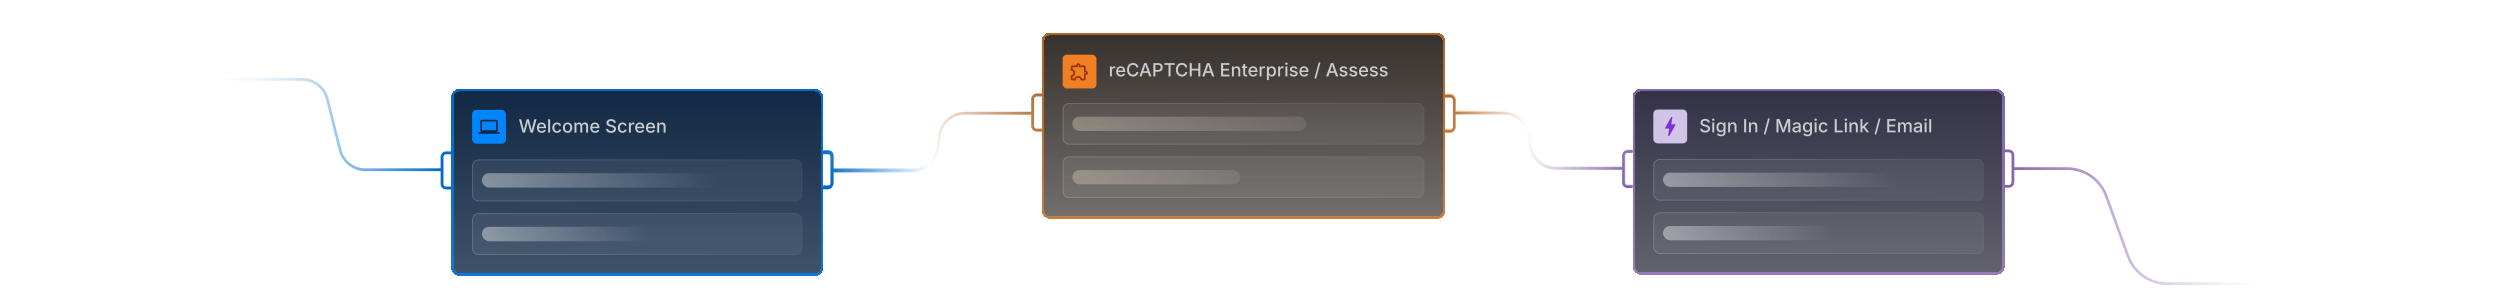
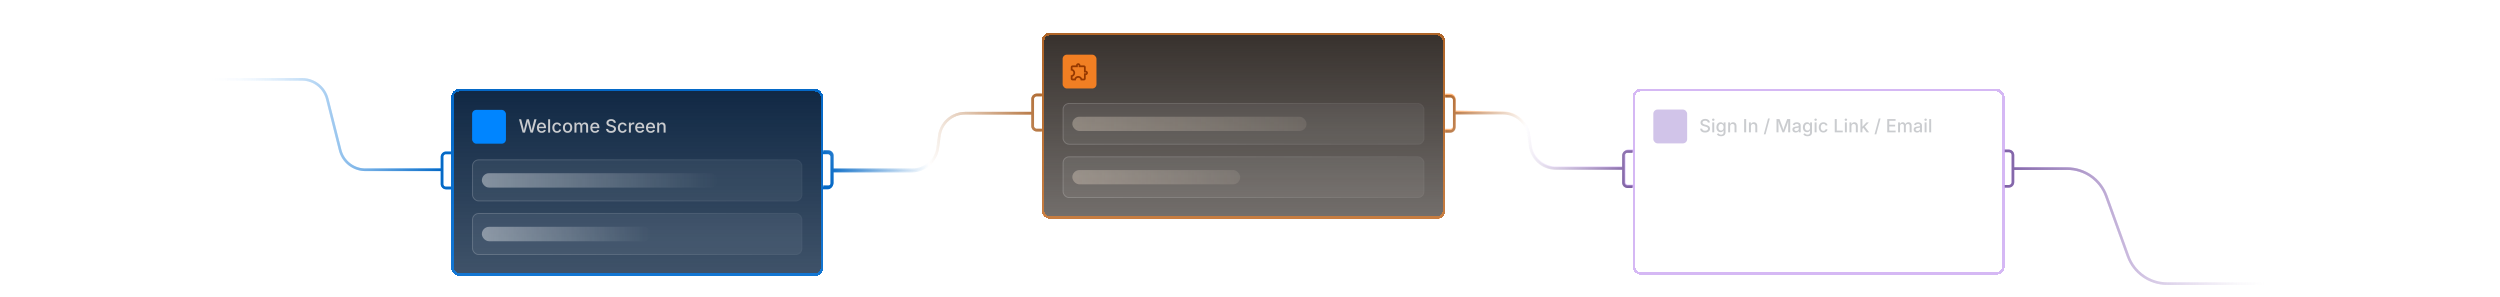
<svg xmlns="http://www.w3.org/2000/svg" width="1281" height="152" viewBox="0 0 1281 152" fill="none">
  <g filter="url(#filter0_f_2304_25099)">
    <path d="M-30.501 40.665H154.773C160.883 40.665 166.211 44.818 167.703 50.743L174.295 76.921C175.787 82.846 181.115 86.999 187.225 86.999H226.499M226.499 86.999V94.332C226.499 95.437 227.394 96.332 228.499 96.332H231.166M226.499 86.999V80.332C226.499 79.228 227.394 78.332 228.499 78.332H231.166" stroke="url(#paint0_linear_2304_25099)" stroke-opacity="0.7" stroke-width="1.333" />
  </g>
  <path d="M-8.501 40.665H154.773C160.883 40.665 166.211 44.818 167.703 50.743L174.295 76.921C175.787 82.846 181.115 86.999 187.225 86.999H226.499M226.499 86.999V94.332C226.499 95.437 227.394 96.332 228.499 96.332H231.166M226.499 86.999V80.332C226.499 79.228 227.394 78.332 228.499 78.332H231.166" stroke="url(#paint1_linear_2304_25099)" stroke-width="1.333" />
  <g filter="url(#filter1_f_2304_25099)">
    <path d="M1027.17 77.332H1029.3C1030.48 77.332 1031.43 78.287 1031.43 79.465V93.332C1031.43 94.51 1030.48 95.465 1029.3 95.465H1027.17M1031.43 86.399H1059.2C1068.18 86.399 1076.2 92.025 1079.26 100.471L1090.41 131.26C1093.46 139.706 1101.48 145.332 1110.46 145.332H1310.83H1303.83" stroke="url(#paint2_linear_2304_25099)" stroke-opacity="0.7" stroke-width="1.333" />
  </g>
  <path d="M1027.17 77.332H1029.3C1030.48 77.332 1031.43 78.287 1031.43 79.465V93.332C1031.43 94.51 1030.48 95.465 1029.3 95.465H1027.17M1031.43 86.399H1059.2C1068.18 86.399 1076.2 92.025 1079.26 100.471L1090.41 131.26C1093.46 139.706 1101.48 145.332 1110.46 145.332H1312.17" stroke="url(#paint3_linear_2304_25099)" stroke-width="1.333" />
  <g filter="url(#filter2_f_2304_25099)">
    <path d="M421.499 78.334H424.166C425.27 78.334 426.166 79.229 426.166 80.334V87.667M421.499 96.334H424.166C425.27 96.334 426.166 95.438 426.166 94.334V87.667M426.166 87.667H467.176C473.851 87.667 479.498 82.731 480.39 76.115L481.275 69.552C482.167 62.937 487.813 58 494.489 58H529.166M529.166 58V50.667C529.166 49.562 530.061 48.667 531.166 48.667H533.832M529.166 58V64.667C529.166 65.772 530.061 66.667 531.166 66.667H533.832" stroke="url(#paint4_linear_2304_25099)" stroke-width="1.333" />
  </g>
  <path d="M421.832 77.667H424.499C425.603 77.667 426.499 78.562 426.499 79.667V87M421.832 95.667H424.499C425.603 95.667 426.499 94.772 426.499 93.667V87M426.499 87H467.412C474.129 87 479.797 82.004 480.64 75.34L481.358 69.661C482.2 62.997 487.869 58 494.586 58H529.165M529.165 58V50.667C529.165 49.562 530.061 48.667 531.165 48.667H533.832M529.165 58V64.667C529.165 65.772 530.061 66.667 531.165 66.667H533.832" stroke="url(#paint5_linear_2304_25099)" stroke-width="1.333" />
  <g filter="url(#filter3_f_2304_25099)">
    <path d="M740.498 66.667H743.165C744.269 66.667 745.165 65.772 745.165 64.667V57.334M740.498 48.667H743.165C744.269 48.667 745.165 49.563 745.165 50.667V57.334M745.165 57.334L770.48 57.794C777.022 57.913 782.512 62.762 783.437 69.24L784.196 74.553C785.134 81.122 790.76 86.001 797.395 86.001H832.165M832.165 86.001V93.334C832.165 94.439 833.06 95.334 834.165 95.334H836.831M832.165 86.001V79.334C832.165 78.229 833.06 77.334 834.165 77.334H836.831" stroke="url(#paint6_linear_2304_25099)" stroke-opacity="0.7" stroke-width="1.333" />
  </g>
  <path d="M740.498 67.334H743.165C744.269 67.334 745.165 66.438 745.165 65.334V58M740.498 49.334H743.165C744.269 49.334 745.165 50.229 745.165 51.334V58M745.165 58H770.112C776.815 58 782.475 62.976 783.335 69.622L783.994 74.712C784.854 81.358 790.515 86.334 797.217 86.334H831.831M831.831 86.334V93.667C831.831 94.772 832.727 95.667 833.831 95.667H836.498M831.831 86.334V79.667C831.831 78.562 832.727 77.667 833.831 77.667H836.498" stroke="url(#paint7_linear_2304_25099)" stroke-width="1.333" />
  <g filter="url(#filter4_dd_2304_25099)">
-     <rect x="836.5" y="38" width="190.667" height="95.333" rx="4.267" fill="url(#paint8_linear_2304_25099)" shape-rendering="crispEdges" />
    <rect x="837.167" y="38.667" width="189.333" height="94" rx="3.6" stroke="#B989ED" stroke-opacity="0.6" stroke-width="1.333" shape-rendering="crispEdges" />
    <rect x="847.166" y="48.667" width="17.333" height="17.333" rx="2.167" fill="#D1C4E9" />
-     <path d="M855.291 62.209H854.749L855.291 58.417H853.395C852.918 58.417 853.216 58.011 853.227 57.995C853.926 56.76 854.976 54.918 856.379 52.459H856.921L856.379 56.251H858.281C858.497 56.251 858.616 56.354 858.497 56.608C856.358 60.34 855.291 62.209 855.291 62.209Z" fill="#802ED6" />
    <path d="M873.695 60.448C873.188 60.448 872.747 60.367 872.374 60.206C872 60.045 871.707 59.816 871.494 59.518C871.285 59.217 871.169 58.861 871.148 58.447H872.191C872.213 58.693 872.292 58.897 872.428 59.058C872.568 59.219 872.749 59.339 872.971 59.418C873.192 59.497 873.433 59.536 873.691 59.536C873.979 59.536 874.235 59.492 874.456 59.404C874.681 59.313 874.859 59.185 874.99 59.022C875.12 58.854 875.186 58.661 875.186 58.443C875.186 58.245 875.128 58.084 875.012 57.96C874.9 57.832 874.747 57.727 874.552 57.645C874.361 57.56 874.142 57.486 873.896 57.422L873.103 57.203C872.547 57.054 872.112 56.834 871.799 56.542C871.49 56.251 871.335 55.872 871.335 55.408C871.335 55.016 871.439 54.674 871.649 54.382C871.862 54.087 872.149 53.86 872.51 53.699C872.875 53.535 873.285 53.453 873.741 53.453C874.206 53.453 874.614 53.535 874.967 53.699C875.322 53.86 875.6 54.081 875.801 54.364C876.004 54.647 876.111 54.968 876.12 55.33H875.108C875.075 55.02 874.93 54.78 874.675 54.61C874.423 54.44 874.104 54.355 873.718 54.355C873.445 54.355 873.206 54.397 873.003 54.482C872.802 54.568 872.646 54.686 872.533 54.838C872.424 54.987 872.369 55.157 872.369 55.348C872.369 55.564 872.434 55.739 872.565 55.872C872.699 56.003 872.86 56.108 873.048 56.187C873.24 56.263 873.422 56.324 873.595 56.369L874.256 56.542C874.472 56.597 874.693 56.671 874.921 56.766C875.152 56.857 875.365 56.977 875.559 57.126C875.754 57.272 875.91 57.454 876.029 57.672C876.15 57.888 876.211 58.15 876.211 58.456C876.211 58.839 876.112 59.181 875.915 59.482C875.717 59.783 875.43 60.02 875.053 60.193C874.68 60.363 874.227 60.448 873.695 60.448ZM877.373 60.334V55.239H878.376V60.334H877.373ZM877.879 54.46C877.706 54.46 877.557 54.402 877.432 54.286C877.311 54.171 877.25 54.031 877.25 53.867C877.25 53.7 877.311 53.559 877.432 53.443C877.557 53.328 877.706 53.27 877.879 53.27C878.052 53.27 878.201 53.328 878.326 53.443C878.45 53.559 878.512 53.7 878.512 53.867C878.512 54.031 878.45 54.171 878.326 54.286C878.201 54.402 878.052 54.46 877.879 54.46ZM881.853 62.348C881.461 62.348 881.121 62.298 880.832 62.198C880.543 62.098 880.305 61.964 880.117 61.797C879.931 61.63 879.79 61.444 879.693 61.241L880.531 60.844C880.592 60.942 880.673 61.043 880.773 61.15C880.876 61.259 881.014 61.352 881.187 61.428C881.361 61.504 881.582 61.542 881.853 61.542C882.242 61.542 882.556 61.449 882.796 61.264C883.039 61.081 883.161 60.794 883.161 60.402V59.409H883.074C883.013 59.521 882.928 59.643 882.819 59.773C882.713 59.904 882.562 60.018 882.368 60.115C882.176 60.209 881.926 60.257 881.616 60.257C881.215 60.257 880.853 60.162 880.531 59.974C880.212 59.786 879.959 59.506 879.77 59.135C879.582 58.765 879.488 58.309 879.488 57.768C879.488 57.227 879.58 56.764 879.766 56.378C879.954 55.989 880.209 55.692 880.531 55.485C880.856 55.278 881.222 55.175 881.63 55.175C881.942 55.175 882.196 55.227 882.391 55.33C882.588 55.433 882.742 55.556 882.851 55.699C882.963 55.839 883.048 55.962 883.106 56.068H883.179V55.239H884.159V60.407C884.159 60.853 884.057 61.22 883.854 61.505C883.653 61.794 883.378 62.007 883.029 62.143C882.682 62.28 882.29 62.348 881.853 62.348ZM881.848 59.422C882.134 59.422 882.374 59.357 882.568 59.227C882.766 59.093 882.915 58.901 883.015 58.652C883.115 58.4 883.165 58.101 883.165 57.755C883.165 57.411 883.115 57.111 883.015 56.852C882.915 56.594 882.766 56.392 882.568 56.246C882.374 56.1 882.134 56.027 881.848 56.027C881.554 56.027 881.308 56.105 881.11 56.26C880.913 56.412 880.764 56.618 880.663 56.88C880.563 57.138 880.513 57.429 880.513 57.755C880.513 58.086 880.563 58.377 880.663 58.63C880.764 58.879 880.913 59.073 881.11 59.213C881.311 59.353 881.557 59.422 881.848 59.422ZM886.515 57.317V60.334H885.512V55.239H886.469L886.479 56.488H886.374C886.523 56.032 886.738 55.699 887.021 55.49C887.303 55.28 887.645 55.175 888.046 55.175C888.393 55.175 888.695 55.248 888.953 55.394C889.211 55.54 889.413 55.755 889.559 56.041C889.705 56.324 889.778 56.676 889.778 57.098V60.334H888.775V57.221C888.775 56.854 888.68 56.567 888.488 56.36C888.297 56.153 888.034 56.05 887.7 56.05C887.475 56.05 887.273 56.1 887.094 56.2C886.914 56.298 886.773 56.441 886.67 56.629C886.567 56.817 886.515 57.047 886.515 57.317ZM894.732 53.544V60.334H893.693V53.544H894.732ZM897.161 57.317V60.334H896.158V55.239H897.115L897.124 56.488H897.02C897.168 56.032 897.384 55.699 897.667 55.49C897.949 55.28 898.291 55.175 898.692 55.175C899.038 55.175 899.341 55.248 899.599 55.394C899.857 55.54 900.059 55.755 900.205 56.041C900.351 56.324 900.424 56.676 900.424 57.098V60.334H899.421V57.221C899.421 56.854 899.326 56.567 899.134 56.36C898.943 56.153 898.68 56.05 898.346 56.05C898.121 56.05 897.919 56.1 897.74 56.2C897.56 56.298 897.419 56.441 897.316 56.629C897.212 56.817 897.161 57.047 897.161 57.317ZM906.854 53.225L904.667 61.355H903.769L905.956 53.225H906.854ZM910.281 60.334V53.544H911.813L913.294 57.44C913.336 57.556 913.383 57.701 913.435 57.878C913.49 58.054 913.546 58.245 913.604 58.452C913.661 58.658 913.716 58.862 913.768 59.062C913.819 59.263 913.865 59.444 913.904 59.605H913.686C913.725 59.453 913.771 59.278 913.822 59.081C913.874 58.88 913.929 58.677 913.986 58.47C914.044 58.264 914.1 58.069 914.155 57.887C914.21 57.704 914.258 57.556 914.301 57.44L915.759 53.544H917.299V60.334H916.265V56.679C916.265 56.539 916.266 56.372 916.27 56.178C916.273 55.983 916.276 55.778 916.279 55.562C916.285 55.344 916.289 55.123 916.292 54.902C916.298 54.68 916.303 54.467 916.306 54.264H916.383C916.323 54.486 916.256 54.715 916.183 54.952C916.113 55.186 916.043 55.412 915.973 55.631C915.906 55.85 915.841 56.05 915.777 56.232C915.717 56.412 915.665 56.56 915.622 56.679L914.232 60.334H913.344L911.936 56.679C911.89 56.564 911.837 56.418 911.776 56.242C911.718 56.062 911.655 55.865 911.585 55.649C911.515 55.43 911.443 55.204 911.37 54.97C911.298 54.733 911.225 54.498 911.152 54.264H911.243C911.249 54.449 911.253 54.651 911.257 54.87C911.263 55.086 911.267 55.304 911.27 55.526C911.276 55.748 911.281 55.959 911.284 56.16C911.29 56.357 911.293 56.53 911.293 56.679V60.334H910.281ZM920.152 60.448C919.83 60.448 919.539 60.389 919.277 60.27C919.016 60.149 918.809 59.972 918.658 59.742C918.506 59.511 918.43 59.228 918.43 58.894C918.43 58.605 918.484 58.368 918.594 58.183C918.706 57.998 918.857 57.85 919.045 57.741C919.236 57.632 919.447 57.55 919.678 57.495C919.912 57.44 920.149 57.399 920.389 57.372C920.69 57.335 920.935 57.306 921.123 57.285C921.311 57.261 921.45 57.223 921.538 57.171C921.629 57.117 921.674 57.03 921.674 56.911V56.884C921.674 56.693 921.638 56.532 921.565 56.401C921.492 56.27 921.383 56.17 921.237 56.1C921.094 56.027 920.915 55.991 920.699 55.991C920.477 55.991 920.286 56.026 920.125 56.096C919.967 56.163 919.838 56.249 919.738 56.355C919.64 56.462 919.567 56.573 919.519 56.688L918.576 56.442C918.691 56.138 918.857 55.894 919.072 55.708C919.288 55.523 919.536 55.388 919.815 55.303C920.095 55.218 920.383 55.175 920.681 55.175C920.888 55.175 921.106 55.199 921.337 55.248C921.568 55.297 921.785 55.385 921.989 55.512C922.192 55.64 922.358 55.819 922.486 56.05C922.613 56.281 922.677 56.582 922.677 56.953V60.334H921.706V59.637H921.656C921.589 59.767 921.491 59.895 921.36 60.02C921.229 60.144 921.064 60.247 920.863 60.329C920.666 60.408 920.429 60.448 920.152 60.448ZM920.376 59.641C920.649 59.641 920.883 59.588 921.077 59.482C921.272 59.375 921.421 59.234 921.524 59.058C921.627 58.882 921.679 58.695 921.679 58.497V57.846C921.643 57.882 921.573 57.916 921.469 57.946C921.369 57.973 921.254 57.999 921.123 58.023C920.992 58.045 920.866 58.063 920.745 58.078C920.623 58.093 920.523 58.105 920.444 58.115C920.256 58.139 920.082 58.18 919.924 58.238C919.77 58.295 919.645 58.377 919.551 58.484C919.46 58.59 919.414 58.731 919.414 58.908C919.414 59.069 919.455 59.204 919.537 59.313C919.622 59.422 919.736 59.505 919.879 59.559C920.022 59.614 920.187 59.641 920.376 59.641ZM926.159 62.348C925.767 62.348 925.427 62.298 925.138 62.198C924.849 62.098 924.611 61.964 924.423 61.797C924.237 61.63 924.096 61.444 923.999 61.241L924.837 60.844C924.898 60.942 924.979 61.043 925.079 61.15C925.182 61.259 925.32 61.352 925.493 61.428C925.667 61.504 925.888 61.542 926.159 61.542C926.548 61.542 926.862 61.449 927.102 61.264C927.345 61.081 927.467 60.794 927.467 60.402V59.409H927.38C927.319 59.521 927.234 59.643 927.125 59.773C927.019 59.904 926.868 60.018 926.674 60.115C926.482 60.209 926.232 60.257 925.922 60.257C925.521 60.257 925.159 60.162 924.837 59.974C924.518 59.786 924.265 59.506 924.076 59.135C923.888 58.765 923.794 58.309 923.794 57.768C923.794 57.227 923.886 56.764 924.072 56.378C924.26 55.989 924.515 55.692 924.837 55.485C925.162 55.278 925.528 55.175 925.936 55.175C926.248 55.175 926.502 55.227 926.697 55.33C926.894 55.433 927.048 55.556 927.157 55.699C927.269 55.839 927.354 55.962 927.412 56.068H927.485V55.239H928.465V60.407C928.465 60.853 928.363 61.22 928.16 61.505C927.959 61.794 927.684 62.007 927.335 62.143C926.988 62.28 926.596 62.348 926.159 62.348ZM926.154 59.422C926.44 59.422 926.68 59.357 926.874 59.227C927.072 59.093 927.221 58.901 927.321 58.652C927.421 58.4 927.471 58.101 927.471 57.755C927.471 57.411 927.421 57.111 927.321 56.852C927.221 56.594 927.072 56.392 926.874 56.246C926.68 56.1 926.44 56.027 926.154 56.027C925.86 56.027 925.613 56.105 925.416 56.26C925.219 56.412 925.07 56.618 924.969 56.88C924.869 57.138 924.819 57.429 924.819 57.755C924.819 58.086 924.869 58.377 924.969 58.63C925.07 58.879 925.219 59.073 925.416 59.213C925.617 59.353 925.863 59.422 926.154 59.422ZM929.818 60.334V55.239H930.821V60.334H929.818ZM930.324 54.46C930.151 54.46 930.002 54.402 929.878 54.286C929.756 54.171 929.695 54.031 929.695 53.867C929.695 53.7 929.756 53.559 929.878 53.443C930.002 53.328 930.151 53.27 930.324 53.27C930.497 53.27 930.646 53.328 930.771 53.443C930.895 53.559 930.958 53.7 930.958 53.867C930.958 54.031 930.895 54.171 930.771 54.286C930.646 54.402 930.497 54.46 930.324 54.46ZM934.312 60.439C933.832 60.439 933.414 60.329 933.059 60.111C932.703 59.892 932.427 59.585 932.229 59.19C932.032 58.795 931.933 58.336 931.933 57.814C931.933 57.285 932.032 56.823 932.229 56.428C932.427 56.03 932.703 55.722 933.059 55.503C933.414 55.285 933.832 55.175 934.312 55.175C934.576 55.175 934.824 55.21 935.055 55.28C935.286 55.347 935.494 55.446 935.679 55.576C935.867 55.704 936.025 55.862 936.153 56.05C936.284 56.236 936.381 56.445 936.445 56.679L935.492 56.907C935.459 56.776 935.407 56.658 935.337 56.551C935.267 56.442 935.182 56.348 935.082 56.269C934.985 56.19 934.871 56.129 934.74 56.087C934.613 56.044 934.471 56.023 934.316 56.023C934.01 56.023 933.754 56.105 933.551 56.269C933.35 56.43 933.2 56.646 933.1 56.916C933.002 57.186 932.954 57.486 932.954 57.814C932.954 58.139 933.002 58.437 933.1 58.707C933.2 58.974 933.35 59.189 933.551 59.35C933.754 59.511 934.01 59.591 934.316 59.591C934.474 59.591 934.619 59.57 934.749 59.527C934.88 59.482 934.997 59.419 935.1 59.34C935.204 59.258 935.29 59.161 935.36 59.049C935.43 58.933 935.48 58.807 935.51 58.671L936.458 58.898C936.398 59.139 936.302 59.354 936.171 59.546C936.041 59.734 935.881 59.895 935.693 60.029C935.507 60.162 935.298 60.264 935.064 60.334C934.83 60.404 934.579 60.439 934.312 60.439ZM940.122 60.334V53.544H941.161V59.441H944.238V60.334H940.122ZM945.322 60.334V55.239H946.325V60.334H945.322ZM945.828 54.46C945.655 54.46 945.506 54.402 945.382 54.286C945.26 54.171 945.199 54.031 945.199 53.867C945.199 53.7 945.26 53.559 945.382 53.443C945.506 53.328 945.655 53.27 945.828 53.27C946.001 53.27 946.15 53.328 946.275 53.443C946.399 53.559 946.462 53.7 946.462 53.867C946.462 54.031 946.399 54.171 946.275 54.286C946.15 54.402 946.001 54.46 945.828 54.46ZM948.676 57.317V60.334H947.674V55.239H948.631L948.64 56.488H948.535C948.684 56.032 948.9 55.699 949.182 55.49C949.465 55.28 949.807 55.175 950.208 55.175C950.554 55.175 950.856 55.248 951.115 55.394C951.373 55.54 951.575 55.755 951.721 56.041C951.867 56.324 951.939 56.676 951.939 57.098V60.334H950.937V57.221C950.937 56.854 950.841 56.567 950.65 56.36C950.458 56.153 950.196 56.05 949.861 56.05C949.637 56.05 949.434 56.1 949.255 56.2C949.076 56.298 948.935 56.441 948.831 56.629C948.728 56.817 948.676 57.047 948.676 57.317ZM954.214 58.616V57.39H954.382L956.392 55.239H957.595L955.294 57.704H955.125L954.214 58.616ZM953.288 60.334V53.544H954.291V60.334H953.288ZM956.497 60.334L954.688 57.928L955.38 57.217L957.736 60.334H956.497ZM963.592 53.225L961.405 61.355H960.507L962.695 53.225H963.592ZM967.02 60.334V53.544H971.294V54.437H968.059V56.46H971.062V57.349H968.059V59.441H971.322V60.334H967.02ZM972.575 60.334V55.239H973.527L973.555 56.419H973.477C973.55 56.131 973.663 55.894 973.814 55.708C973.966 55.523 974.144 55.385 974.348 55.294C974.551 55.199 974.764 55.152 974.986 55.152C975.356 55.152 975.656 55.268 975.883 55.499C976.111 55.727 976.265 56.046 976.344 56.456H976.216C976.283 56.176 976.398 55.939 976.563 55.745C976.727 55.55 976.924 55.403 977.155 55.303C977.389 55.203 977.638 55.152 977.902 55.152C978.203 55.152 978.475 55.218 978.718 55.348C978.964 55.479 979.159 55.673 979.301 55.932C979.444 56.19 979.516 56.512 979.516 56.898V60.334H978.508V56.998C978.508 56.658 978.414 56.412 978.226 56.26C978.038 56.108 977.814 56.032 977.556 56.032C977.346 56.032 977.166 56.076 977.014 56.164C976.862 56.252 976.745 56.375 976.663 56.533C976.581 56.688 976.54 56.867 976.54 57.071V60.334H975.551V56.934C975.551 56.661 975.463 56.442 975.286 56.278C975.113 56.114 974.892 56.032 974.621 56.032C974.436 56.032 974.263 56.076 974.102 56.164C973.944 56.249 973.816 56.377 973.719 56.547C973.625 56.714 973.577 56.921 973.577 57.167V60.334H972.575ZM982.296 60.448C981.974 60.448 981.682 60.389 981.421 60.27C981.159 60.149 980.953 59.972 980.801 59.742C980.649 59.511 980.573 59.228 980.573 58.894C980.573 58.605 980.628 58.368 980.737 58.183C980.849 57.998 981 57.85 981.188 57.741C981.38 57.632 981.591 57.55 981.822 57.495C982.056 57.44 982.293 57.399 982.533 57.372C982.833 57.335 983.078 57.306 983.266 57.285C983.455 57.261 983.593 57.223 983.681 57.171C983.772 57.117 983.818 57.03 983.818 56.911V56.884C983.818 56.693 983.781 56.532 983.708 56.401C983.635 56.27 983.526 56.17 983.38 56.1C983.237 56.027 983.058 55.991 982.842 55.991C982.621 55.991 982.429 56.026 982.268 56.096C982.11 56.163 981.981 56.249 981.881 56.355C981.784 56.462 981.711 56.573 981.662 56.688L980.719 56.442C980.834 56.138 981 55.894 981.215 55.708C981.431 55.523 981.679 55.388 981.958 55.303C982.238 55.218 982.526 55.175 982.824 55.175C983.031 55.175 983.25 55.199 983.48 55.248C983.711 55.297 983.929 55.385 984.132 55.512C984.336 55.64 984.501 55.819 984.629 56.05C984.757 56.281 984.82 56.582 984.82 56.953V60.334H983.85V59.637H983.799C983.733 59.767 983.634 59.895 983.503 60.02C983.373 60.144 983.207 60.247 983.007 60.329C982.809 60.408 982.572 60.448 982.296 60.448ZM982.519 59.641C982.792 59.641 983.026 59.588 983.221 59.482C983.415 59.375 983.564 59.234 983.667 59.058C983.771 58.882 983.822 58.695 983.822 58.497V57.846C983.786 57.882 983.716 57.916 983.613 57.946C983.512 57.973 983.397 57.999 983.266 58.023C983.136 58.045 983.01 58.063 982.888 58.078C982.766 58.093 982.666 58.105 982.587 58.115C982.399 58.139 982.226 58.18 982.068 58.238C981.913 58.295 981.788 58.377 981.694 58.484C981.603 58.59 981.557 58.731 981.557 58.908C981.557 59.069 981.598 59.204 981.68 59.313C981.765 59.422 981.879 59.505 982.022 59.559C982.165 59.614 982.331 59.641 982.519 59.641ZM986.174 60.334V55.239H987.176V60.334H986.174ZM986.68 54.46C986.507 54.46 986.358 54.402 986.233 54.286C986.112 54.171 986.051 54.031 986.051 53.867C986.051 53.7 986.112 53.559 986.233 53.443C986.358 53.328 986.507 53.27 986.68 53.27C986.853 53.27 987.002 53.328 987.126 53.443C987.251 53.559 987.313 53.7 987.313 53.867C987.313 54.031 987.251 54.171 987.126 54.286C987.002 54.402 986.853 54.46 986.68 54.46ZM989.528 53.544V60.334H988.525V53.544H989.528Z" fill="#CACCCF" />
    <rect x="847.166" y="74" width="169.333" height="21.333" rx="3.305" fill="white" fill-opacity="0.06" />
    <rect x="847.399" y="74.233" width="168.867" height="20.867" rx="3.072" stroke="url(#paint9_linear_2304_25099)" stroke-opacity="0.3" stroke-width="0.467" />
    <rect x="852.123" y="81" width="120" height="7.333" rx="3.667" fill="url(#paint10_linear_2304_25099)" fill-opacity="0.4" />
    <rect x="847.166" y="101.333" width="169.333" height="21.333" rx="3.305" fill="white" fill-opacity="0.06" />
    <rect x="847.399" y="101.566" width="168.867" height="20.867" rx="3.072" stroke="url(#paint11_linear_2304_25099)" stroke-opacity="0.3" stroke-width="0.467" />
    <rect x="852.123" y="108.333" width="86" height="7.333" rx="3.667" fill="url(#paint12_linear_2304_25099)" fill-opacity="0.4" />
  </g>
  <g filter="url(#filter5_dd_2304_25099)">
    <rect x="533.833" y="9.333" width="206.667" height="95.333" rx="4" fill="url(#paint13_linear_2304_25099)" shape-rendering="crispEdges" />
    <rect x="534.5" y="10" width="205.333" height="94" rx="3.333" stroke="#FF8726" stroke-opacity="0.6" stroke-width="1.333" shape-rendering="crispEdges" />
    <g filter="url(#filter6_d_2304_25099)">
      <rect x="544.5" y="20" width="17.333" height="17.333" rx="2.167" fill="#F17F23" />
      <path d="M552.489 25.282C552.616 25.282 552.715 25.381 552.715 25.507V26.41H555.423V29.119H556.326C556.452 29.119 556.552 29.218 556.552 29.344C556.552 29.471 556.452 29.57 556.326 29.57H555.423V32.278H554.466C554.159 31.488 553.387 30.924 552.489 30.924C551.591 30.924 550.819 31.488 550.512 32.278H549.555V31.321C550.345 31.014 550.909 30.242 550.909 29.344C550.909 28.446 550.35 27.674 549.56 27.367L549.555 26.41H552.263V25.507C552.263 25.381 552.363 25.282 552.489 25.282ZM552.489 24.379C551.866 24.379 551.361 24.884 551.361 25.507H549.555C549.059 25.507 548.657 25.914 548.657 26.41V28.125H548.788C549.46 28.125 550.007 28.672 550.007 29.344C550.007 30.017 549.46 30.563 548.788 30.563H548.652V32.278C548.652 32.775 549.059 33.181 549.555 33.181H551.27V33.046C551.27 32.373 551.817 31.827 552.489 31.827C553.162 31.827 553.708 32.373 553.708 33.046V33.181H555.423C555.92 33.181 556.326 32.775 556.326 32.278V30.473C556.949 30.473 557.454 29.967 557.454 29.344C557.454 28.721 556.949 28.216 556.326 28.216V26.41C556.326 25.914 555.92 25.507 555.423 25.507H553.618C553.618 24.884 553.112 24.379 552.489 24.379Z" fill="#953800" />
    </g>
-     <path d="M568.738 31.667V26.572H569.708V27.392H569.763C569.857 27.113 570.021 26.894 570.255 26.736C570.489 26.578 570.755 26.499 571.053 26.499C571.117 26.499 571.189 26.502 571.271 26.508C571.354 26.511 571.422 26.517 571.477 26.526V27.483C571.44 27.471 571.37 27.459 571.267 27.447C571.164 27.435 571.059 27.429 570.952 27.429C570.722 27.429 570.513 27.477 570.328 27.575C570.143 27.672 569.998 27.807 569.895 27.98C569.792 28.15 569.74 28.348 569.74 28.573V31.667H568.738ZM574.361 31.772C573.86 31.772 573.427 31.664 573.062 31.448C572.698 31.233 572.417 30.929 572.219 30.537C572.025 30.145 571.928 29.685 571.928 29.156C571.928 28.633 572.023 28.173 572.215 27.775C572.409 27.377 572.683 27.067 573.035 26.845C573.388 26.621 573.801 26.508 574.275 26.508C574.566 26.508 574.847 26.557 575.118 26.654C575.388 26.748 575.631 26.897 575.847 27.101C576.063 27.304 576.233 27.569 576.357 27.894C576.485 28.216 576.549 28.608 576.549 29.069V29.425H572.488V28.677H576.034L575.564 28.924C575.564 28.611 575.516 28.336 575.419 28.099C575.321 27.859 575.177 27.672 574.986 27.538C574.797 27.404 574.56 27.338 574.275 27.338C573.992 27.338 573.751 27.406 573.55 27.543C573.35 27.679 573.196 27.86 573.09 28.085C572.987 28.307 572.935 28.55 572.935 28.814V29.325C572.935 29.674 572.994 29.97 573.113 30.213C573.234 30.453 573.403 30.636 573.618 30.76C573.834 30.882 574.085 30.942 574.37 30.942C574.559 30.942 574.729 30.917 574.881 30.865C575.033 30.81 575.163 30.73 575.273 30.623C575.385 30.514 575.47 30.38 575.528 30.222L576.471 30.446C576.389 30.707 576.251 30.938 576.057 31.138C575.865 31.339 575.625 31.495 575.337 31.608C575.051 31.717 574.726 31.772 574.361 31.772ZM580.55 31.758C579.964 31.758 579.44 31.62 578.978 31.343C578.516 31.064 578.153 30.664 577.889 30.145C577.624 29.622 577.492 29 577.492 28.276C577.492 27.55 577.624 26.927 577.889 26.408C578.153 25.885 578.516 25.484 578.978 25.205C579.44 24.925 579.964 24.785 580.55 24.785C580.909 24.785 581.244 24.837 581.557 24.94C581.873 25.044 582.154 25.194 582.4 25.392C582.65 25.589 582.855 25.829 583.016 26.112C583.18 26.394 583.291 26.715 583.348 27.073H582.305C582.262 26.858 582.186 26.668 582.077 26.504C581.97 26.337 581.84 26.195 581.685 26.08C581.53 25.964 581.357 25.878 581.165 25.82C580.974 25.762 580.772 25.733 580.559 25.733C580.17 25.733 579.821 25.832 579.511 26.03C579.204 26.224 578.963 26.511 578.786 26.891C578.61 27.268 578.522 27.73 578.522 28.276C578.522 28.823 578.612 29.287 578.791 29.666C578.97 30.043 579.213 30.329 579.52 30.523C579.827 30.715 580.173 30.81 580.559 30.81C580.772 30.81 580.972 30.781 581.161 30.724C581.352 30.663 581.525 30.576 581.68 30.464C581.838 30.348 581.97 30.207 582.077 30.04C582.186 29.873 582.262 29.683 582.305 29.47H583.353C583.301 29.805 583.196 30.111 583.038 30.391C582.88 30.667 582.678 30.909 582.432 31.116C582.186 31.322 581.904 31.482 581.585 31.594C581.269 31.703 580.924 31.758 580.55 31.758ZM583.845 31.667L586.26 24.877H587.536L589.997 31.667H588.872L587.55 27.889C587.447 27.582 587.333 27.221 587.208 26.804C587.087 26.388 586.946 25.888 586.785 25.305H586.994C586.839 25.894 586.699 26.4 586.575 26.823C586.453 27.242 586.345 27.597 586.251 27.889L584.971 31.667H583.845ZM585.153 29.876V29.01H588.685V29.876H585.153ZM590.982 31.667V24.877H593.415C593.938 24.877 594.374 24.974 594.723 25.168C595.073 25.363 595.334 25.625 595.507 25.957C595.68 26.288 595.767 26.663 595.767 27.082C595.767 27.502 595.679 27.878 595.503 28.213C595.329 28.544 595.068 28.806 594.719 29.001C594.369 29.192 593.932 29.288 593.406 29.288H591.743V28.409H593.306C593.64 28.409 593.911 28.351 594.117 28.235C594.324 28.12 594.474 27.962 594.568 27.761C594.666 27.561 594.714 27.334 594.714 27.082C594.714 26.827 594.666 26.601 594.568 26.403C594.474 26.203 594.322 26.046 594.113 25.934C593.906 25.822 593.634 25.765 593.297 25.765H592.021V31.667H590.982ZM596.628 25.77V24.877H601.901V25.77H599.791V31.667H598.747V25.77H596.628ZM605.597 31.758C605.011 31.758 604.487 31.62 604.025 31.343C603.563 31.064 603.2 30.664 602.936 30.145C602.671 29.622 602.539 29 602.539 28.276C602.539 27.55 602.671 26.927 602.936 26.408C603.2 25.885 603.563 25.484 604.025 25.205C604.487 24.925 605.011 24.785 605.597 24.785C605.956 24.785 606.291 24.837 606.604 24.94C606.92 25.044 607.201 25.194 607.447 25.392C607.696 25.589 607.901 25.829 608.062 26.112C608.227 26.394 608.337 26.715 608.395 27.073H607.352C607.309 26.858 607.233 26.668 607.124 26.504C607.017 26.337 606.887 26.195 606.732 26.08C606.577 25.964 606.404 25.878 606.212 25.82C606.021 25.762 605.819 25.733 605.606 25.733C605.217 25.733 604.868 25.832 604.558 26.03C604.251 26.224 604.01 26.511 603.833 26.891C603.657 27.268 603.569 27.73 603.569 28.276C603.569 28.823 603.659 29.287 603.838 29.666C604.017 30.043 604.26 30.329 604.567 30.523C604.874 30.715 605.22 30.81 605.606 30.81C605.819 30.81 606.019 30.781 606.208 30.724C606.399 30.663 606.572 30.576 606.727 30.464C606.885 30.348 607.017 30.207 607.124 30.04C607.233 29.873 607.309 29.683 607.352 29.47H608.4C608.348 29.805 608.243 30.111 608.085 30.391C607.927 30.667 607.725 30.909 607.479 31.116C607.233 31.322 606.951 31.482 606.632 31.594C606.316 31.703 605.971 31.758 605.597 31.758ZM609.621 31.667V24.877H610.66V27.748H614.023V24.877H615.067V31.667H614.023V28.641H610.66V31.667H609.621ZM616.056 31.667L618.471 24.877H619.747L622.208 31.667H621.083L619.761 27.889C619.658 27.582 619.544 27.221 619.419 26.804C619.298 26.388 619.156 25.888 618.995 25.305H619.205C619.05 25.894 618.91 26.4 618.786 26.823C618.664 27.242 618.556 27.597 618.462 27.889L617.182 31.667H616.056ZM617.364 29.876V29.01H620.896V29.876H617.364ZM625.681 31.667V24.877H629.956V25.77H626.72V27.793H629.723V28.682H626.72V30.774H629.983V31.667H625.681ZM632.239 28.65V31.667H631.236V26.572H632.193L632.202 27.821H632.098C632.247 27.365 632.462 27.032 632.745 26.823C633.027 26.613 633.369 26.508 633.77 26.508C634.117 26.508 634.419 26.581 634.677 26.727C634.935 26.873 635.137 27.088 635.283 27.374C635.429 27.657 635.502 28.009 635.502 28.431V31.667H634.499V28.554C634.499 28.187 634.404 27.9 634.212 27.693C634.021 27.486 633.758 27.383 633.424 27.383C633.199 27.383 632.997 27.433 632.818 27.534C632.638 27.631 632.497 27.773 632.394 27.962C632.291 28.15 632.239 28.38 632.239 28.65ZM639.029 26.572V27.388H636.268V26.572H639.029ZM637.01 25.36H638.013V30.291C638.013 30.494 638.056 30.645 638.141 30.742C638.229 30.836 638.372 30.883 638.569 30.883C638.621 30.883 638.689 30.877 638.774 30.865C638.859 30.853 638.932 30.841 638.993 30.828L639.171 31.631C639.064 31.667 638.95 31.693 638.829 31.708C638.707 31.726 638.587 31.735 638.469 31.735C638.007 31.735 637.648 31.617 637.393 31.38C637.138 31.14 637.01 30.804 637.01 30.373V25.36ZM642.137 31.772C641.636 31.772 641.203 31.664 640.839 31.448C640.474 31.233 640.193 30.929 639.995 30.537C639.801 30.145 639.704 29.685 639.704 29.156C639.704 28.633 639.799 28.173 639.991 27.775C640.185 27.377 640.459 27.067 640.811 26.845C641.164 26.621 641.577 26.508 642.051 26.508C642.342 26.508 642.623 26.557 642.894 26.654C643.164 26.748 643.407 26.897 643.623 27.101C643.839 27.304 644.009 27.569 644.133 27.894C644.261 28.216 644.325 28.608 644.325 29.069V29.425H640.264V28.677H643.81L643.341 28.924C643.341 28.611 643.292 28.336 643.195 28.099C643.097 27.859 642.953 27.672 642.762 27.538C642.573 27.404 642.336 27.338 642.051 27.338C641.768 27.338 641.527 27.406 641.326 27.543C641.126 27.679 640.972 27.86 640.866 28.085C640.763 28.307 640.711 28.55 640.711 28.814V29.325C640.711 29.674 640.77 29.97 640.889 30.213C641.01 30.453 641.179 30.636 641.395 30.76C641.61 30.882 641.861 30.942 642.146 30.942C642.335 30.942 642.505 30.917 642.657 30.865C642.809 30.81 642.939 30.73 643.049 30.623C643.161 30.514 643.246 30.38 643.304 30.222L644.247 30.446C644.165 30.707 644.027 30.938 643.833 31.138C643.641 31.339 643.401 31.495 643.113 31.608C642.827 31.717 642.502 31.772 642.137 31.772ZM645.428 31.667V26.572H646.398V27.392H646.453C646.547 27.113 646.711 26.894 646.945 26.736C647.179 26.578 647.445 26.499 647.743 26.499C647.807 26.499 647.88 26.502 647.962 26.508C648.044 26.511 648.112 26.517 648.167 26.526V27.483C648.13 27.471 648.06 27.459 647.957 27.447C647.854 27.435 647.749 27.429 647.643 27.429C647.412 27.429 647.204 27.477 647.018 27.575C646.833 27.672 646.689 27.807 646.585 27.98C646.482 28.15 646.43 28.348 646.43 28.573V31.667H645.428ZM649.156 33.572V26.572H650.131V27.401H650.213C650.274 27.295 650.357 27.172 650.464 27.032C650.573 26.892 650.723 26.771 650.915 26.668C651.109 26.561 651.366 26.508 651.685 26.508C652.092 26.508 652.455 26.611 652.774 26.818C653.096 27.025 653.35 27.324 653.535 27.716C653.72 28.108 653.813 28.58 653.813 29.133C653.813 29.68 653.722 30.151 653.54 30.546C653.357 30.938 653.105 31.24 652.783 31.453C652.464 31.662 652.098 31.767 651.685 31.767C651.378 31.767 651.126 31.716 650.928 31.612C650.734 31.506 650.581 31.383 650.468 31.243C650.359 31.103 650.274 30.979 650.213 30.869H650.158V33.572H649.156ZM651.462 30.915C651.753 30.915 651.998 30.836 652.195 30.678C652.393 30.52 652.54 30.306 652.637 30.035C652.738 29.765 652.788 29.461 652.788 29.124C652.788 28.79 652.738 28.491 652.637 28.226C652.54 27.959 652.393 27.748 652.195 27.593C652.001 27.438 651.756 27.36 651.462 27.36C651.176 27.36 650.934 27.435 650.737 27.584C650.54 27.73 650.391 27.935 650.29 28.199C650.19 28.46 650.14 28.769 650.14 29.124C650.14 29.477 650.19 29.788 650.29 30.058C650.394 30.326 650.544 30.535 650.742 30.687C650.939 30.839 651.179 30.915 651.462 30.915ZM654.925 31.667V26.572H655.896V27.392H655.951C656.045 27.113 656.209 26.894 656.443 26.736C656.677 26.578 656.942 26.499 657.24 26.499C657.304 26.499 657.377 26.502 657.459 26.508C657.541 26.511 657.609 26.517 657.664 26.526V27.483C657.628 27.471 657.558 27.459 657.454 27.447C657.351 27.435 657.246 27.429 657.14 27.429C656.909 27.429 656.701 27.477 656.516 27.575C656.33 27.672 656.186 27.807 656.083 27.98C655.979 28.15 655.928 28.348 655.928 28.573V31.667H654.925ZM658.653 31.667V26.572H659.656V31.667H658.653ZM659.159 25.793C658.986 25.793 658.837 25.735 658.712 25.619C658.591 25.504 658.53 25.364 658.53 25.2C658.53 25.033 658.591 24.892 658.712 24.776C658.837 24.661 658.986 24.603 659.159 24.603C659.332 24.603 659.481 24.661 659.605 24.776C659.73 24.892 659.792 25.033 659.792 25.2C659.792 25.364 659.73 25.504 659.605 25.619C659.481 25.735 659.332 25.793 659.159 25.793ZM662.832 31.772C662.464 31.772 662.136 31.719 661.848 31.612C661.562 31.506 661.327 31.349 661.141 31.143C660.959 30.933 660.837 30.678 660.777 30.377L661.72 30.181C661.79 30.446 661.921 30.642 662.112 30.769C662.303 30.897 662.546 30.961 662.841 30.961C663.163 30.961 663.42 30.894 663.611 30.76C663.803 30.623 663.898 30.461 663.898 30.273C663.898 30.108 663.839 29.973 663.721 29.867C663.605 29.761 663.426 29.681 663.183 29.63L662.326 29.434C661.852 29.328 661.5 29.157 661.269 28.924C661.038 28.69 660.923 28.39 660.923 28.026C660.923 27.722 661.008 27.456 661.178 27.228C661.348 27 661.58 26.824 661.875 26.7C662.17 26.572 662.51 26.508 662.896 26.508C663.263 26.508 663.578 26.561 663.839 26.668C664.1 26.774 664.312 26.923 664.473 27.114C664.637 27.306 664.754 27.527 664.824 27.78L663.926 27.976C663.862 27.796 663.751 27.64 663.593 27.506C663.435 27.369 663.206 27.301 662.905 27.301C662.628 27.301 662.398 27.363 662.212 27.488C662.027 27.613 661.934 27.77 661.934 27.962C661.934 28.132 661.995 28.27 662.117 28.377C662.241 28.48 662.443 28.564 662.723 28.627L663.543 28.81C664.014 28.916 664.363 29.083 664.591 29.311C664.819 29.539 664.933 29.83 664.933 30.186C664.933 30.496 664.843 30.771 664.664 31.011C664.488 31.248 664.242 31.435 663.926 31.571C663.613 31.705 663.248 31.772 662.832 31.772ZM668.232 31.772C667.731 31.772 667.298 31.664 666.934 31.448C666.569 31.233 666.288 30.929 666.091 30.537C665.896 30.145 665.799 29.685 665.799 29.156C665.799 28.633 665.895 28.173 666.086 27.775C666.28 27.377 666.554 27.067 666.906 26.845C667.259 26.621 667.672 26.508 668.146 26.508C668.438 26.508 668.719 26.557 668.989 26.654C669.259 26.748 669.502 26.897 669.718 27.101C669.934 27.304 670.104 27.569 670.229 27.894C670.356 28.216 670.42 28.608 670.42 29.069V29.425H666.359V28.677H669.905L669.436 28.924C669.436 28.611 669.387 28.336 669.29 28.099C669.192 27.859 669.048 27.672 668.857 27.538C668.668 27.404 668.431 27.338 668.146 27.338C667.863 27.338 667.622 27.406 667.421 27.543C667.221 27.679 667.067 27.86 666.961 28.085C666.858 28.307 666.806 28.55 666.806 28.814V29.325C666.806 29.674 666.865 29.97 666.984 30.213C667.105 30.453 667.274 30.636 667.49 30.76C667.705 30.882 667.956 30.942 668.242 30.942C668.43 30.942 668.6 30.917 668.752 30.865C668.904 30.81 669.035 30.73 669.144 30.623C669.256 30.514 669.341 30.38 669.399 30.222L670.342 30.446C670.26 30.707 670.122 30.938 669.928 31.138C669.736 31.339 669.496 31.495 669.208 31.608C668.922 31.717 668.597 31.772 668.232 31.772ZM676.604 24.558L674.417 32.688H673.519L675.706 24.558H676.604ZM679.512 31.667L681.927 24.877H683.203L685.664 31.667H684.538L683.217 27.889C683.114 27.582 683 27.221 682.875 26.804C682.753 26.388 682.612 25.888 682.451 25.305H682.661C682.506 25.894 682.366 26.4 682.242 26.823C682.12 27.242 682.012 27.597 681.918 27.889L680.637 31.667H679.512ZM680.82 29.876V29.01H684.352V29.876H680.82ZM688.362 31.772C687.994 31.772 687.666 31.719 687.378 31.612C687.092 31.506 686.857 31.349 686.671 31.143C686.489 30.933 686.367 30.678 686.307 30.377L687.25 30.181C687.32 30.446 687.451 30.642 687.642 30.769C687.833 30.897 688.076 30.961 688.371 30.961C688.693 30.961 688.95 30.894 689.141 30.76C689.333 30.623 689.428 30.461 689.428 30.273C689.428 30.108 689.369 29.973 689.251 29.867C689.135 29.761 688.956 29.681 688.713 29.63L687.856 29.434C687.382 29.328 687.03 29.157 686.799 28.924C686.568 28.69 686.452 28.39 686.452 28.026C686.452 27.722 686.538 27.456 686.708 27.228C686.878 27 687.11 26.824 687.405 26.7C687.7 26.572 688.04 26.508 688.426 26.508C688.793 26.508 689.108 26.561 689.369 26.668C689.63 26.774 689.842 26.923 690.003 27.114C690.167 27.306 690.284 27.527 690.354 27.78L689.456 27.976C689.392 27.796 689.281 27.64 689.123 27.506C688.965 27.369 688.736 27.301 688.435 27.301C688.158 27.301 687.928 27.363 687.742 27.488C687.557 27.613 687.464 27.77 687.464 27.962C687.464 28.132 687.525 28.27 687.646 28.377C687.771 28.48 687.973 28.564 688.253 28.627L689.073 28.81C689.544 28.916 689.893 29.083 690.121 29.311C690.349 29.539 690.463 29.83 690.463 30.186C690.463 30.496 690.373 30.771 690.194 31.011C690.018 31.248 689.772 31.435 689.456 31.571C689.143 31.705 688.778 31.772 688.362 31.772ZM693.393 31.772C693.026 31.772 692.697 31.719 692.409 31.612C692.123 31.506 691.888 31.349 691.702 31.143C691.52 30.933 691.399 30.678 691.338 30.377L692.281 30.181C692.351 30.446 692.482 30.642 692.673 30.769C692.865 30.897 693.108 30.961 693.402 30.961C693.724 30.961 693.981 30.894 694.173 30.76C694.364 30.623 694.46 30.461 694.46 30.273C694.46 30.108 694.4 29.973 694.282 29.867C694.166 29.761 693.987 29.681 693.744 29.63L692.887 29.434C692.413 29.328 692.061 29.157 691.83 28.924C691.599 28.69 691.484 28.39 691.484 28.026C691.484 27.722 691.569 27.456 691.739 27.228C691.909 27 692.141 26.824 692.436 26.7C692.731 26.572 693.071 26.508 693.457 26.508C693.825 26.508 694.139 26.561 694.4 26.668C694.662 26.774 694.873 26.923 695.034 27.114C695.198 27.306 695.315 27.527 695.385 27.78L694.487 27.976C694.423 27.796 694.312 27.64 694.154 27.506C693.996 27.369 693.767 27.301 693.466 27.301C693.19 27.301 692.959 27.363 692.773 27.488C692.588 27.613 692.495 27.77 692.495 27.962C692.495 28.132 692.556 28.27 692.678 28.377C692.802 28.48 693.004 28.564 693.284 28.627L694.104 28.81C694.575 28.916 694.924 29.083 695.152 29.311C695.38 29.539 695.494 29.83 695.494 30.186C695.494 30.496 695.405 30.771 695.225 31.011C695.049 31.248 694.803 31.435 694.487 31.571C694.174 31.705 693.809 31.772 693.393 31.772ZM698.794 31.772C698.292 31.772 697.859 31.664 697.495 31.448C697.13 31.233 696.849 30.929 696.652 30.537C696.457 30.145 696.36 29.685 696.36 29.156C696.36 28.633 696.456 28.173 696.647 27.775C696.842 27.377 697.115 27.067 697.467 26.845C697.82 26.621 698.233 26.508 698.707 26.508C698.999 26.508 699.28 26.557 699.55 26.654C699.821 26.748 700.064 26.897 700.279 27.101C700.495 27.304 700.665 27.569 700.79 27.894C700.917 28.216 700.981 28.608 700.981 29.069V29.425H696.921V28.677H700.466L699.997 28.924C699.997 28.611 699.948 28.336 699.851 28.099C699.754 27.859 699.609 27.672 699.418 27.538C699.23 27.404 698.993 27.338 698.707 27.338C698.424 27.338 698.183 27.406 697.982 27.543C697.782 27.679 697.628 27.86 697.522 28.085C697.419 28.307 697.367 28.55 697.367 28.814V29.325C697.367 29.674 697.426 29.97 697.545 30.213C697.666 30.453 697.835 30.636 698.051 30.76C698.266 30.882 698.517 30.942 698.803 30.942C698.991 30.942 699.161 30.917 699.313 30.865C699.465 30.81 699.596 30.73 699.705 30.623C699.817 30.514 699.903 30.38 699.96 30.222L700.904 30.446C700.822 30.707 700.683 30.938 700.489 31.138C700.298 31.339 700.058 31.495 699.769 31.608C699.483 31.717 699.158 31.772 698.794 31.772ZM703.911 31.772C703.544 31.772 703.216 31.719 702.927 31.612C702.642 31.506 702.406 31.349 702.221 31.143C702.038 30.933 701.917 30.678 701.856 30.377L702.799 30.181C702.869 30.446 703 30.642 703.191 30.769C703.383 30.897 703.626 30.961 703.921 30.961C704.243 30.961 704.499 30.894 704.691 30.76C704.882 30.623 704.978 30.461 704.978 30.273C704.978 30.108 704.919 29.973 704.8 29.867C704.685 29.761 704.505 29.681 704.262 29.63L703.406 29.434C702.932 29.328 702.579 29.157 702.348 28.924C702.117 28.69 702.002 28.39 702.002 28.026C702.002 27.722 702.087 27.456 702.257 27.228C702.427 27 702.66 26.824 702.954 26.7C703.249 26.572 703.589 26.508 703.975 26.508C704.343 26.508 704.657 26.561 704.919 26.668C705.18 26.774 705.391 26.923 705.552 27.114C705.716 27.306 705.833 27.527 705.903 27.78L705.005 27.976C704.941 27.796 704.831 27.64 704.673 27.506C704.515 27.369 704.285 27.301 703.984 27.301C703.708 27.301 703.477 27.363 703.292 27.488C703.106 27.613 703.014 27.77 703.014 27.962C703.014 28.132 703.074 28.27 703.196 28.377C703.321 28.48 703.523 28.564 703.802 28.627L704.622 28.81C705.093 28.916 705.443 29.083 705.671 29.311C705.898 29.539 706.012 29.83 706.012 30.186C706.012 30.496 705.923 30.771 705.744 31.011C705.567 31.248 705.321 31.435 705.005 31.571C704.692 31.705 704.328 31.772 703.911 31.772ZM708.943 31.772C708.575 31.772 708.247 31.719 707.958 31.612C707.673 31.506 707.437 31.349 707.252 31.143C707.07 30.933 706.948 30.678 706.887 30.377L707.831 30.181C707.901 30.446 708.031 30.642 708.223 30.769C708.414 30.897 708.657 30.961 708.952 30.961C709.274 30.961 709.531 30.894 709.722 30.76C709.913 30.623 710.009 30.461 710.009 30.273C710.009 30.108 709.95 29.973 709.831 29.867C709.716 29.761 709.537 29.681 709.294 29.63L708.437 29.434C707.963 29.328 707.61 29.157 707.38 28.924C707.149 28.69 707.033 28.39 707.033 28.026C707.033 27.722 707.118 27.456 707.288 27.228C707.459 27 707.691 26.824 707.986 26.7C708.28 26.572 708.621 26.508 709.007 26.508C709.374 26.508 709.689 26.561 709.95 26.668C710.211 26.774 710.422 26.923 710.583 27.114C710.747 27.306 710.864 27.527 710.934 27.78L710.036 27.976C709.973 27.796 709.862 27.64 709.704 27.506C709.546 27.369 709.316 27.301 709.016 27.301C708.739 27.301 708.508 27.363 708.323 27.488C708.138 27.613 708.045 27.77 708.045 27.962C708.045 28.132 708.106 28.27 708.227 28.377C708.352 28.48 708.554 28.564 708.833 28.627L709.654 28.81C710.125 28.916 710.474 29.083 710.702 29.311C710.93 29.539 711.044 29.83 711.044 30.186C711.044 30.496 710.954 30.771 710.775 31.011C710.599 31.248 710.352 31.435 710.036 31.571C709.724 31.705 709.359 31.772 708.943 31.772Z" fill="#CACCCF" />
    <rect x="544.5" y="45.333" width="185.333" height="21.333" rx="3.305" fill="white" fill-opacity="0.06" />
    <rect x="544.733" y="45.566" width="184.867" height="20.867" rx="3.072" stroke="url(#paint14_linear_2304_25099)" stroke-opacity="0.3" stroke-width="0.467" />
    <rect x="549.458" y="52.333" width="120" height="7.333" rx="3.667" fill="url(#paint15_linear_2304_25099)" />
    <rect x="544.5" y="72.666" width="185.333" height="21.333" rx="3.305" fill="white" fill-opacity="0.06" />
    <rect x="544.733" y="72.899" width="184.867" height="20.867" rx="3.072" stroke="url(#paint16_linear_2304_25099)" stroke-opacity="0.3" stroke-width="0.467" />
    <rect x="549.458" y="79.666" width="86" height="7.333" rx="3.667" fill="url(#paint17_linear_2304_25099)" />
  </g>
  <g filter="url(#filter7_dd_2304_25099)">
    <rect x="231.166" y="38.08" width="190.667" height="95.863" rx="4.298" fill="url(#paint18_linear_2304_25099)" shape-rendering="crispEdges" />
    <rect x="231.833" y="38.747" width="189.333" height="94.529" rx="3.631" stroke="#0085FF" stroke-opacity="0.7" stroke-width="1.333" shape-rendering="crispEdges" />
    <rect x="241.911" y="48.825" width="17.333" height="17.333" rx="2.167" fill="#0085FF" />
    <g clip-path="url(#clip0_2304_25099)">
-       <path d="M254.189 60.2C254.685 60.2 255.087 59.794 255.087 59.297L255.092 54.784C255.092 54.287 254.685 53.881 254.189 53.881H246.967C246.47 53.881 246.064 54.287 246.064 54.784V59.297C246.064 59.794 246.47 60.2 246.967 60.2H245.161V61.103H255.994V60.2H254.189ZM246.967 54.784H254.189V59.297H246.967V54.784Z" fill="#102844" />
+       <path d="M254.189 60.2C254.685 60.2 255.087 59.794 255.087 59.297L255.092 54.784C255.092 54.287 254.685 53.881 254.189 53.881H246.967C246.47 53.881 246.064 54.287 246.064 54.784V59.297C246.064 59.794 246.47 60.2 246.967 60.2H245.161V61.103H255.994V60.2H254.189ZM246.967 54.784H254.189V59.297V54.784Z" fill="#102844" />
    </g>
    <path d="M267.803 60.492L265.949 53.652H267.05L268.037 57.572C268.099 57.814 268.155 58.065 268.207 58.325C268.259 58.586 268.31 58.849 268.359 59.115C268.411 59.381 268.46 59.648 268.506 59.914H268.35C268.399 59.648 268.449 59.381 268.501 59.115C268.553 58.849 268.607 58.586 268.662 58.325C268.717 58.065 268.777 57.814 268.841 57.572L269.855 53.652H271.003L272.008 57.572C272.073 57.814 272.132 58.065 272.187 58.325C272.243 58.586 272.296 58.849 272.348 59.115C272.403 59.381 272.455 59.648 272.504 59.914H272.339C272.388 59.648 272.437 59.381 272.486 59.115C272.535 58.849 272.587 58.586 272.642 58.325C272.7 58.065 272.757 57.814 272.812 57.572L273.799 53.652H274.91L273.046 60.492H271.839L270.751 56.438C270.668 56.12 270.591 55.774 270.521 55.401C270.451 55.028 270.379 54.617 270.305 54.171H270.544C270.467 54.599 270.397 54.995 270.333 55.36C270.272 55.724 270.194 56.084 270.099 56.438L269.015 60.492H267.803ZM277.559 60.598C277.054 60.598 276.618 60.489 276.25 60.272C275.883 60.054 275.6 59.748 275.401 59.354C275.205 58.959 275.107 58.495 275.107 57.963C275.107 57.436 275.204 56.973 275.396 56.572C275.592 56.171 275.868 55.858 276.223 55.635C276.578 55.409 276.994 55.295 277.471 55.295C277.765 55.295 278.048 55.344 278.321 55.442C278.593 55.537 278.838 55.687 279.055 55.892C279.273 56.097 279.444 56.364 279.569 56.691C279.698 57.015 279.762 57.41 279.762 57.875V58.233H275.672V57.481H279.244L278.771 57.728C278.771 57.413 278.722 57.136 278.624 56.898C278.526 56.656 278.38 56.468 278.188 56.333C277.998 56.198 277.759 56.131 277.471 56.131C277.187 56.131 276.944 56.2 276.742 56.337C276.54 56.475 276.385 56.657 276.278 56.884C276.174 57.107 276.122 57.352 276.122 57.618V58.133C276.122 58.484 276.181 58.783 276.301 59.028C276.423 59.27 276.593 59.453 276.81 59.579C277.028 59.701 277.28 59.762 277.568 59.762C277.758 59.762 277.929 59.736 278.082 59.684C278.235 59.629 278.367 59.548 278.477 59.441C278.59 59.331 278.676 59.196 278.734 59.037L279.684 59.262C279.602 59.525 279.462 59.758 279.266 59.96C279.074 60.162 278.832 60.319 278.541 60.432C278.253 60.543 277.926 60.598 277.559 60.598ZM281.883 53.652V60.492H280.873V53.652H281.883ZM285.4 60.598C284.916 60.598 284.495 60.488 284.137 60.267C283.779 60.047 283.501 59.738 283.302 59.34C283.103 58.942 283.003 58.48 283.003 57.953C283.003 57.421 283.103 56.956 283.302 56.558C283.501 56.157 283.779 55.846 284.137 55.626C284.495 55.406 284.916 55.295 285.4 55.295C285.666 55.295 285.915 55.331 286.148 55.401C286.381 55.468 286.59 55.568 286.777 55.699C286.967 55.828 287.126 55.987 287.254 56.177C287.386 56.364 287.484 56.575 287.548 56.81L286.589 57.04C286.555 56.908 286.503 56.789 286.433 56.682C286.362 56.572 286.277 56.477 286.176 56.397C286.078 56.318 285.963 56.256 285.831 56.214C285.703 56.171 285.56 56.149 285.404 56.149C285.095 56.149 284.838 56.232 284.633 56.397C284.431 56.559 284.28 56.777 284.179 57.049C284.081 57.322 284.032 57.623 284.032 57.953C284.032 58.281 284.081 58.581 284.179 58.853C284.28 59.123 284.431 59.338 284.633 59.501C284.838 59.663 285.095 59.744 285.404 59.744C285.564 59.744 285.709 59.722 285.841 59.68C285.972 59.634 286.09 59.571 286.194 59.491C286.298 59.409 286.385 59.311 286.456 59.198C286.526 59.081 286.577 58.954 286.607 58.816L287.562 59.046C287.501 59.288 287.404 59.505 287.273 59.698C287.141 59.888 286.981 60.05 286.791 60.185C286.604 60.319 286.393 60.422 286.157 60.492C285.922 60.563 285.669 60.598 285.4 60.598ZM290.826 60.598C290.346 60.598 289.925 60.488 289.564 60.267C289.206 60.047 288.927 59.738 288.728 59.34C288.529 58.942 288.43 58.48 288.43 57.953C288.43 57.421 288.529 56.956 288.728 56.558C288.927 56.157 289.206 55.846 289.564 55.626C289.925 55.406 290.346 55.295 290.826 55.295C291.31 55.295 291.731 55.406 292.089 55.626C292.45 55.846 292.73 56.157 292.929 56.558C293.128 56.956 293.227 57.421 293.227 57.953C293.227 58.48 293.128 58.942 292.929 59.34C292.73 59.738 292.45 60.047 292.089 60.267C291.731 60.488 291.31 60.598 290.826 60.598ZM290.826 59.744C291.138 59.744 291.395 59.663 291.597 59.501C291.802 59.335 291.954 59.118 292.052 58.849C292.153 58.576 292.203 58.278 292.203 57.953C292.203 57.626 292.153 57.326 292.052 57.054C291.954 56.778 291.802 56.559 291.597 56.397C291.395 56.232 291.138 56.149 290.826 56.149C290.517 56.149 290.261 56.232 290.059 56.397C289.857 56.559 289.706 56.777 289.605 57.049C289.507 57.322 289.458 57.623 289.458 57.953C289.458 58.278 289.507 58.576 289.605 58.849C289.706 59.118 289.857 59.335 290.059 59.501C290.261 59.663 290.517 59.744 290.826 59.744ZM294.352 60.492V55.36H295.311L295.339 56.549H295.261C295.334 56.258 295.448 56.019 295.601 55.833C295.754 55.646 295.933 55.507 296.138 55.415C296.343 55.32 296.557 55.272 296.78 55.272C297.154 55.272 297.455 55.389 297.685 55.621C297.914 55.851 298.069 56.172 298.148 56.585H298.02C298.087 56.304 298.204 56.065 298.369 55.869C298.534 55.673 298.733 55.525 298.966 55.424C299.201 55.323 299.452 55.272 299.719 55.272C300.021 55.272 300.295 55.338 300.54 55.47C300.788 55.602 300.984 55.797 301.128 56.057C301.272 56.318 301.344 56.642 301.344 57.031V60.492H300.329V57.132C300.329 56.789 300.234 56.541 300.044 56.388C299.855 56.235 299.63 56.158 299.37 56.158C299.158 56.158 298.976 56.203 298.823 56.292C298.67 56.38 298.552 56.504 298.47 56.663C298.387 56.819 298.346 57 298.346 57.205V60.492H297.35V57.067C297.35 56.792 297.261 56.572 297.083 56.406C296.909 56.241 296.686 56.158 296.413 56.158C296.226 56.158 296.052 56.203 295.89 56.292C295.731 56.377 295.602 56.506 295.504 56.677C295.409 56.846 295.362 57.054 295.362 57.302V60.492H294.352ZM304.92 60.598C304.415 60.598 303.979 60.489 303.612 60.272C303.244 60.054 302.961 59.748 302.762 59.354C302.566 58.959 302.468 58.495 302.468 57.963C302.468 57.436 302.565 56.973 302.758 56.572C302.953 56.171 303.229 55.858 303.584 55.635C303.939 55.409 304.355 55.295 304.833 55.295C305.126 55.295 305.41 55.344 305.682 55.442C305.954 55.537 306.199 55.687 306.416 55.892C306.634 56.097 306.805 56.364 306.931 56.691C307.059 57.015 307.123 57.41 307.123 57.875V58.233H303.033V57.481H306.605L306.132 57.728C306.132 57.413 306.083 57.136 305.985 56.898C305.887 56.656 305.742 56.468 305.549 56.333C305.359 56.198 305.12 56.131 304.833 56.131C304.548 56.131 304.305 56.2 304.103 56.337C303.901 56.475 303.746 56.657 303.639 56.884C303.535 57.107 303.483 57.352 303.483 57.618V58.133C303.483 58.484 303.543 58.783 303.662 59.028C303.784 59.27 303.954 59.453 304.172 59.579C304.389 59.701 304.641 59.762 304.929 59.762C305.119 59.762 305.29 59.736 305.443 59.684C305.596 59.629 305.728 59.548 305.838 59.441C305.951 59.331 306.037 59.196 306.095 59.037L307.045 59.262C306.963 59.525 306.824 59.758 306.628 59.96C306.435 60.162 306.193 60.319 305.902 60.432C305.615 60.543 305.287 60.598 304.92 60.598ZM313.114 60.607C312.603 60.607 312.16 60.526 311.783 60.364C311.407 60.201 311.111 59.97 310.897 59.67C310.686 59.367 310.57 59.008 310.548 58.592H311.599C311.621 58.84 311.7 59.045 311.838 59.207C311.979 59.369 312.161 59.49 312.385 59.569C312.608 59.649 312.85 59.689 313.11 59.689C313.401 59.689 313.658 59.644 313.881 59.556C314.108 59.464 314.287 59.335 314.418 59.17C314.55 59.002 314.616 58.807 314.616 58.587C314.616 58.388 314.558 58.226 314.441 58.1C314.328 57.972 314.173 57.866 313.978 57.784C313.785 57.698 313.564 57.623 313.316 57.559L312.518 57.338C311.958 57.188 311.52 56.967 311.205 56.673C310.893 56.379 310.736 55.998 310.736 55.529C310.736 55.135 310.842 54.79 311.053 54.497C311.267 54.2 311.557 53.97 311.921 53.808C312.288 53.643 312.701 53.56 313.16 53.56C313.629 53.56 314.04 53.643 314.395 53.808C314.753 53.97 315.033 54.194 315.235 54.478C315.44 54.763 315.548 55.087 315.557 55.452H314.538C314.504 55.139 314.359 54.898 314.101 54.726C313.847 54.555 313.526 54.469 313.137 54.469C312.862 54.469 312.622 54.512 312.417 54.598C312.215 54.683 312.057 54.803 311.944 54.956C311.834 55.106 311.779 55.277 311.779 55.47C311.779 55.687 311.844 55.863 311.976 55.998C312.111 56.129 312.273 56.235 312.463 56.315C312.655 56.391 312.839 56.452 313.013 56.498L313.679 56.673C313.896 56.728 314.12 56.803 314.349 56.898C314.582 56.989 314.796 57.11 314.992 57.26C315.188 57.407 315.346 57.591 315.465 57.811C315.587 58.029 315.649 58.292 315.649 58.601C315.649 58.986 315.549 59.331 315.35 59.634C315.151 59.937 314.862 60.175 314.483 60.35C314.106 60.521 313.65 60.607 313.114 60.607ZM318.977 60.598C318.493 60.598 318.073 60.488 317.714 60.267C317.356 60.047 317.078 59.738 316.879 59.34C316.68 58.942 316.581 58.48 316.581 57.953C316.581 57.421 316.68 56.956 316.879 56.558C317.078 56.157 317.356 55.846 317.714 55.626C318.073 55.406 318.493 55.295 318.977 55.295C319.243 55.295 319.493 55.331 319.725 55.401C319.958 55.468 320.167 55.568 320.354 55.699C320.544 55.828 320.703 55.987 320.832 56.177C320.963 56.364 321.061 56.575 321.125 56.81L320.166 57.04C320.132 56.908 320.08 56.789 320.01 56.682C319.939 56.572 319.854 56.477 319.753 56.397C319.655 56.318 319.54 56.256 319.408 56.214C319.28 56.171 319.138 56.149 318.982 56.149C318.672 56.149 318.415 56.232 318.21 56.397C318.008 56.559 317.857 56.777 317.756 57.049C317.658 57.322 317.609 57.623 317.609 57.953C317.609 58.281 317.658 58.581 317.756 58.853C317.857 59.123 318.008 59.338 318.21 59.501C318.415 59.663 318.672 59.744 318.982 59.744C319.141 59.744 319.286 59.722 319.418 59.68C319.549 59.634 319.667 59.571 319.771 59.491C319.875 59.409 319.962 59.311 320.033 59.198C320.103 59.081 320.154 58.954 320.184 58.816L321.139 59.046C321.078 59.288 320.982 59.505 320.85 59.698C320.718 59.888 320.558 60.05 320.368 60.185C320.181 60.319 319.97 60.422 319.734 60.492C319.499 60.563 319.246 60.598 318.977 60.598ZM322.246 60.492V55.36H323.223V56.186H323.278C323.373 55.904 323.539 55.684 323.774 55.525C324.01 55.366 324.278 55.286 324.578 55.286C324.642 55.286 324.715 55.289 324.798 55.295C324.881 55.298 324.95 55.305 325.005 55.314V56.278C324.968 56.266 324.898 56.253 324.793 56.241C324.689 56.229 324.584 56.223 324.477 56.223C324.244 56.223 324.034 56.272 323.848 56.37C323.661 56.468 323.516 56.604 323.412 56.778C323.308 56.95 323.256 57.149 323.256 57.375V60.492H322.246ZM327.911 60.598C327.406 60.598 326.969 60.489 326.602 60.272C326.235 60.054 325.952 59.748 325.753 59.354C325.557 58.959 325.459 58.495 325.459 57.963C325.459 57.436 325.556 56.973 325.748 56.572C325.944 56.171 326.22 55.858 326.575 55.635C326.93 55.409 327.346 55.295 327.823 55.295C328.117 55.295 328.4 55.344 328.673 55.442C328.945 55.537 329.19 55.687 329.407 55.892C329.625 56.097 329.796 56.364 329.921 56.691C330.05 57.015 330.114 57.41 330.114 57.875V58.233H326.024V57.481H329.595L329.123 57.728C329.123 57.413 329.074 57.136 328.976 56.898C328.878 56.656 328.732 56.468 328.54 56.333C328.35 56.198 328.111 56.131 327.823 56.131C327.539 56.131 327.295 56.2 327.093 56.337C326.891 56.475 326.737 56.657 326.63 56.884C326.526 57.107 326.474 57.352 326.474 57.618V58.133C326.474 58.484 326.533 58.783 326.653 59.028C326.775 59.27 326.945 59.453 327.162 59.579C327.38 59.701 327.632 59.762 327.92 59.762C328.11 59.762 328.281 59.736 328.434 59.684C328.587 59.629 328.719 59.548 328.829 59.441C328.942 59.331 329.028 59.196 329.086 59.037L330.036 59.262C329.954 59.525 329.814 59.758 329.618 59.96C329.426 60.162 329.184 60.319 328.893 60.432C328.605 60.543 328.278 60.598 327.911 60.598ZM333.438 60.598C332.933 60.598 332.497 60.489 332.13 60.272C331.762 60.054 331.479 59.748 331.28 59.354C331.084 58.959 330.986 58.495 330.986 57.963C330.986 57.436 331.083 56.973 331.276 56.572C331.472 56.171 331.747 55.858 332.102 55.635C332.457 55.409 332.873 55.295 333.351 55.295C333.645 55.295 333.928 55.344 334.2 55.442C334.472 55.537 334.717 55.687 334.935 55.892C335.152 56.097 335.323 56.364 335.449 56.691C335.577 57.015 335.642 57.41 335.642 57.875V58.233H331.551V57.481H335.123L334.65 57.728C334.65 57.413 334.601 57.136 334.503 56.898C334.405 56.656 334.26 56.468 334.067 56.333C333.877 56.198 333.638 56.131 333.351 56.131C333.066 56.131 332.823 56.2 332.621 56.337C332.419 56.475 332.264 56.657 332.157 56.884C332.053 57.107 332.001 57.352 332.001 57.618V58.133C332.001 58.484 332.061 58.783 332.18 59.028C332.302 59.27 332.472 59.453 332.69 59.579C332.907 59.701 333.159 59.762 333.447 59.762C333.637 59.762 333.808 59.736 333.961 59.684C334.114 59.629 334.246 59.548 334.356 59.441C334.469 59.331 334.555 59.196 334.613 59.037L335.563 59.262C335.481 59.525 335.342 59.758 335.146 59.96C334.953 60.162 334.711 60.319 334.42 60.432C334.133 60.543 333.805 60.598 333.438 60.598ZM337.762 57.453V60.492H336.752V55.36H337.717L337.726 56.618H337.62C337.77 56.158 337.987 55.823 338.272 55.612C338.557 55.401 338.901 55.295 339.305 55.295C339.654 55.295 339.958 55.369 340.219 55.516C340.479 55.663 340.682 55.88 340.829 56.168C340.976 56.452 341.049 56.807 341.049 57.233V60.492H340.04V57.357C340.04 56.986 339.943 56.697 339.75 56.489C339.557 56.281 339.293 56.177 338.956 56.177C338.73 56.177 338.526 56.227 338.345 56.328C338.165 56.426 338.023 56.57 337.919 56.76C337.814 56.95 337.762 57.181 337.762 57.453Z" fill="#CACCCF" />
    <rect x="241.911" y="74.218" width="169.176" height="21.49" rx="3.33" fill="white" fill-opacity="0.06" />
    <rect x="242.144" y="74.451" width="168.71" height="21.023" rx="3.096" stroke="url(#paint19_linear_2304_25099)" stroke-opacity="0.3" stroke-width="0.467" />
    <rect x="246.905" y="81.269" width="120.882" height="7.387" rx="3.694" fill="url(#paint20_linear_2304_25099)" fill-opacity="0.4" />
    <rect x="241.911" y="101.708" width="169.176" height="21.49" rx="3.33" fill="white" fill-opacity="0.06" />
    <rect x="242.144" y="101.941" width="168.71" height="21.023" rx="3.096" stroke="url(#paint21_linear_2304_25099)" stroke-opacity="0.3" stroke-width="0.467" />
    <rect x="246.905" y="108.76" width="86.632" height="7.387" rx="3.694" fill="url(#paint22_linear_2304_25099)" fill-opacity="0.4" />
  </g>
  <defs>
    <filter id="filter0_f_2304_25099" x="-35.834" y="34.666" width="272.334" height="67.667" filterUnits="userSpaceOnUse" color-interpolation-filters="sRGB">
      <feFlood flood-opacity="0" result="BackgroundImageFix" />
      <feBlend mode="normal" in="SourceGraphic" in2="BackgroundImageFix" result="shape" />
      <feGaussianBlur stdDeviation="2.667" result="effect1_foregroundBlur_2304_25099" />
    </filter>
    <filter id="filter1_f_2304_25099" x="1021.83" y="71.332" width="294.333" height="80.001" filterUnits="userSpaceOnUse" color-interpolation-filters="sRGB">
      <feFlood flood-opacity="0" result="BackgroundImageFix" />
      <feBlend mode="normal" in="SourceGraphic" in2="BackgroundImageFix" result="shape" />
      <feGaussianBlur stdDeviation="2.667" result="effect1_foregroundBlur_2304_25099" />
    </filter>
    <filter id="filter2_f_2304_25099" x="416.166" y="42.667" width="123" height="59.667" filterUnits="userSpaceOnUse" color-interpolation-filters="sRGB">
      <feFlood flood-opacity="0" result="BackgroundImageFix" />
      <feBlend mode="normal" in="SourceGraphic" in2="BackgroundImageFix" result="shape" />
      <feGaussianBlur stdDeviation="2.667" result="effect1_foregroundBlur_2304_25099" />
    </filter>
    <filter id="filter3_f_2304_25099" x="735.165" y="42.668" width="107.001" height="58.667" filterUnits="userSpaceOnUse" color-interpolation-filters="sRGB">
      <feFlood flood-opacity="0" result="BackgroundImageFix" />
      <feBlend mode="normal" in="SourceGraphic" in2="BackgroundImageFix" result="shape" />
      <feGaussianBlur stdDeviation="2.667" result="effect1_foregroundBlur_2304_25099" />
    </filter>
    <filter id="filter4_dd_2304_25099" x="823.7" y="29.467" width="216.266" height="120.933" filterUnits="userSpaceOnUse" color-interpolation-filters="sRGB">
      <feFlood flood-opacity="0" result="BackgroundImageFix" />
      <feColorMatrix in="SourceAlpha" type="matrix" values="0 0 0 0 0 0 0 0 0 0 0 0 0 0 0 0 0 0 127 0" result="hardAlpha" />
      <feOffset dy="4.267" />
      <feGaussianBlur stdDeviation="6.4" />
      <feComposite in2="hardAlpha" operator="out" />
      <feColorMatrix type="matrix" values="0 0 0 0 0.259 0 0 0 0 0.29 0 0 0 0 0.325 0 0 0 0.12 0" />
      <feBlend mode="normal" in2="BackgroundImageFix" result="effect1_dropShadow_2304_25099" />
      <feColorMatrix in="SourceAlpha" type="matrix" values="0 0 0 0 0 0 0 0 0 0 0 0 0 0 0 0 0 0 127 0" result="hardAlpha" />
      <feMorphology radius="1.6" operator="erode" in="SourceAlpha" result="effect2_dropShadow_2304_25099" />
      <feOffset dy="3.2" />
      <feGaussianBlur stdDeviation="3.2" />
      <feComposite in2="hardAlpha" operator="out" />
      <feColorMatrix type="matrix" values="0 0 0 0 0.259 0 0 0 0 0.259 0 0 0 0 0.259 0 0 0 0.06 0" />
      <feBlend mode="normal" in2="effect1_dropShadow_2304_25099" result="effect2_dropShadow_2304_25099" />
      <feBlend mode="normal" in="SourceGraphic" in2="effect2_dropShadow_2304_25099" result="shape" />
    </filter>
    <filter id="filter5_dd_2304_25099" x="521.033" y="0.8" width="232.267" height="120.933" filterUnits="userSpaceOnUse" color-interpolation-filters="sRGB">
      <feFlood flood-opacity="0" result="BackgroundImageFix" />
      <feColorMatrix in="SourceAlpha" type="matrix" values="0 0 0 0 0 0 0 0 0 0 0 0 0 0 0 0 0 0 127 0" result="hardAlpha" />
      <feOffset dy="4.267" />
      <feGaussianBlur stdDeviation="6.4" />
      <feComposite in2="hardAlpha" operator="out" />
      <feColorMatrix type="matrix" values="0 0 0 0 0.259 0 0 0 0 0.29 0 0 0 0 0.325 0 0 0 0.12 0" />
      <feBlend mode="normal" in2="BackgroundImageFix" result="effect1_dropShadow_2304_25099" />
      <feColorMatrix in="SourceAlpha" type="matrix" values="0 0 0 0 0 0 0 0 0 0 0 0 0 0 0 0 0 0 127 0" result="hardAlpha" />
      <feMorphology radius="1.6" operator="erode" in="SourceAlpha" result="effect2_dropShadow_2304_25099" />
      <feOffset dy="3.2" />
      <feGaussianBlur stdDeviation="3.2" />
      <feComposite in2="hardAlpha" operator="out" />
      <feColorMatrix type="matrix" values="0 0 0 0 0.259 0 0 0 0 0.259 0 0 0 0 0.259 0 0 0 0.06 0" />
      <feBlend mode="normal" in2="effect1_dropShadow_2304_25099" result="effect2_dropShadow_2304_25099" />
      <feBlend mode="normal" in="SourceGraphic" in2="effect2_dropShadow_2304_25099" result="shape" />
    </filter>
    <filter id="filter6_d_2304_25099" x="543.417" y="19.458" width="19.501" height="19.5" filterUnits="userSpaceOnUse" color-interpolation-filters="sRGB">
      <feFlood flood-opacity="0" result="BackgroundImageFix" />
      <feColorMatrix in="SourceAlpha" type="matrix" values="0 0 0 0 0 0 0 0 0 0 0 0 0 0 0 0 0 0 127 0" result="hardAlpha" />
      <feOffset dy="0.542" />
      <feGaussianBlur stdDeviation="0.542" />
      <feColorMatrix type="matrix" values="0 0 0 0 0 0 0 0 0 0 0 0 0 0 0 0 0 0 0.05 0" />
      <feBlend mode="normal" in2="BackgroundImageFix" result="effect1_dropShadow_2304_25099" />
      <feBlend mode="normal" in="SourceGraphic" in2="effect1_dropShadow_2304_25099" result="shape" />
    </filter>
    <filter id="filter7_dd_2304_25099" x="218.366" y="29.547" width="216.267" height="121.462" filterUnits="userSpaceOnUse" color-interpolation-filters="sRGB">
      <feFlood flood-opacity="0" result="BackgroundImageFix" />
      <feColorMatrix in="SourceAlpha" type="matrix" values="0 0 0 0 0 0 0 0 0 0 0 0 0 0 0 0 0 0 127 0" result="hardAlpha" />
      <feOffset dy="4.267" />
      <feGaussianBlur stdDeviation="6.4" />
      <feComposite in2="hardAlpha" operator="out" />
      <feColorMatrix type="matrix" values="0 0 0 0 0.259 0 0 0 0 0.29 0 0 0 0 0.325 0 0 0 0.12 0" />
      <feBlend mode="normal" in2="BackgroundImageFix" result="effect1_dropShadow_2304_25099" />
      <feColorMatrix in="SourceAlpha" type="matrix" values="0 0 0 0 0 0 0 0 0 0 0 0 0 0 0 0 0 0 127 0" result="hardAlpha" />
      <feMorphology radius="1.6" operator="erode" in="SourceAlpha" result="effect2_dropShadow_2304_25099" />
      <feOffset dy="3.2" />
      <feGaussianBlur stdDeviation="3.2" />
      <feComposite in2="hardAlpha" operator="out" />
      <feColorMatrix type="matrix" values="0 0 0 0 0.259 0 0 0 0 0.259 0 0 0 0 0.259 0 0 0 0.06 0" />
      <feBlend mode="normal" in2="effect1_dropShadow_2304_25099" result="effect2_dropShadow_2304_25099" />
      <feBlend mode="normal" in="SourceGraphic" in2="effect2_dropShadow_2304_25099" result="shape" />
    </filter>
    <linearGradient id="paint0_linear_2304_25099" x1="108.098" y1="87.692" x2="225.821" y2="87.692" gradientUnits="userSpaceOnUse">
      <stop stop-color="white" stop-opacity="0.2" />
      <stop offset="1" stop-color="#0085FF" />
    </linearGradient>
    <linearGradient id="paint1_linear_2304_25099" x1="116.081" y1="87.692" x2="226.168" y2="87.692" gradientUnits="userSpaceOnUse">
      <stop stop-color="white" stop-opacity="0.1" />
      <stop offset="1" stop-color="#0569C5" />
    </linearGradient>
    <linearGradient id="paint2_linear_2304_25099" x1="1027.41" y1="88.137" x2="1304.83" y2="88.137" gradientUnits="userSpaceOnUse">
      <stop stop-color="#B989ED" />
      <stop offset="0.429" stop-color="white" />
      <stop offset="1" stop-color="white" stop-opacity="0.1" />
    </linearGradient>
    <linearGradient id="paint3_linear_2304_25099" x1="1027.43" y1="88.137" x2="1339.83" y2="88.137" gradientUnits="userSpaceOnUse">
      <stop stop-color="#7F62A5" />
      <stop offset="0.429" stop-color="white" stop-opacity="0.3" />
      <stop offset="1" stop-color="white" stop-opacity="0" />
    </linearGradient>
    <linearGradient id="paint4_linear_2304_25099" x1="421.499" y1="81.121" x2="537.059" y2="48.886" gradientUnits="userSpaceOnUse">
      <stop stop-color="#0569C6" />
      <stop offset="0.429" stop-color="white" stop-opacity="0.7" />
      <stop offset="1" stop-color="#AC6327" />
    </linearGradient>
    <linearGradient id="paint5_linear_2304_25099" x1="421.832" y1="80.667" x2="536.863" y2="48.221" gradientUnits="userSpaceOnUse">
      <stop stop-color="#0569C6" />
      <stop offset="0.429" stop-color="white" stop-opacity="0.7" />
      <stop offset="1" stop-color="#AC6327" />
    </linearGradient>
    <linearGradient id="paint6_linear_2304_25099" x1="735.498" y1="64.001" x2="837.165" y2="83.334" gradientUnits="userSpaceOnUse">
      <stop stop-color="#FF8726" />
      <stop offset="0.429" stop-color="white" />
      <stop offset="1" stop-color="#B989ED" />
    </linearGradient>
    <linearGradient id="paint7_linear_2304_25099" x1="737.831" y1="62.667" x2="836.498" y2="86.667" gradientUnits="userSpaceOnUse">
      <stop stop-color="#AD6328" />
      <stop offset="0.429" stop-color="white" stop-opacity="0.7" />
      <stop offset="1" stop-color="#7F62A3" />
    </linearGradient>
    <linearGradient id="paint8_linear_2304_25099" x1="931.833" y1="38" x2="931.833" y2="133.333" gradientUnits="userSpaceOnUse">
      <stop stop-color="#333248" />
      <stop offset="1" stop-color="#212130" stop-opacity="0.7" />
    </linearGradient>
    <linearGradient id="paint9_linear_2304_25099" x1="847.166" y1="84.667" x2="1016.5" y2="84.667" gradientUnits="userSpaceOnUse">
      <stop stop-color="white" stop-opacity="0.6" />
      <stop offset="1" stop-color="white" stop-opacity="0.1" />
    </linearGradient>
    <linearGradient id="paint10_linear_2304_25099" x1="852.123" y1="84.667" x2="972.123" y2="84.667" gradientUnits="userSpaceOnUse">
      <stop stop-color="white" />
      <stop offset="1" stop-color="white" stop-opacity="0" />
    </linearGradient>
    <linearGradient id="paint11_linear_2304_25099" x1="847.166" y1="112" x2="1016.5" y2="112" gradientUnits="userSpaceOnUse">
      <stop stop-color="white" stop-opacity="0.6" />
      <stop offset="1" stop-color="white" stop-opacity="0.1" />
    </linearGradient>
    <linearGradient id="paint12_linear_2304_25099" x1="852.123" y1="112" x2="938.123" y2="112" gradientUnits="userSpaceOnUse">
      <stop stop-color="white" />
      <stop offset="1" stop-color="white" stop-opacity="0" />
    </linearGradient>
    <linearGradient id="paint13_linear_2304_25099" x1="637.166" y1="9.333" x2="637.166" y2="104.666" gradientUnits="userSpaceOnUse">
      <stop stop-color="#37312D" />
      <stop offset="1" stop-color="#37312D" stop-opacity="0.7" />
    </linearGradient>
    <linearGradient id="paint14_linear_2304_25099" x1="544.5" y1="56" x2="729.833" y2="56" gradientUnits="userSpaceOnUse">
      <stop stop-color="white" stop-opacity="0.6" />
      <stop offset="1" stop-color="white" stop-opacity="0.1" />
    </linearGradient>
    <linearGradient id="paint15_linear_2304_25099" x1="549.458" y1="56" x2="669.458" y2="56" gradientUnits="userSpaceOnUse">
      <stop stop-color="#FFEEDB" stop-opacity="0.3" />
      <stop offset="1" stop-color="#FFEEDB" stop-opacity="0.1" />
    </linearGradient>
    <linearGradient id="paint16_linear_2304_25099" x1="544.5" y1="83.333" x2="729.833" y2="83.333" gradientUnits="userSpaceOnUse">
      <stop stop-color="white" stop-opacity="0.6" />
      <stop offset="1" stop-color="white" stop-opacity="0.1" />
    </linearGradient>
    <linearGradient id="paint17_linear_2304_25099" x1="549.458" y1="83.333" x2="635.458" y2="83.333" gradientUnits="userSpaceOnUse">
      <stop stop-color="#FFEEDB" stop-opacity="0.3" />
      <stop offset="1" stop-color="#FFEEDB" stop-opacity="0.1" />
    </linearGradient>
    <linearGradient id="paint18_linear_2304_25099" x1="326.499" y1="38.08" x2="326.499" y2="133.943" gradientUnits="userSpaceOnUse">
      <stop stop-color="#102844" />
      <stop offset="1" stop-color="#102844" stop-opacity="0.8" />
    </linearGradient>
    <linearGradient id="paint19_linear_2304_25099" x1="241.911" y1="84.963" x2="411.088" y2="84.963" gradientUnits="userSpaceOnUse">
      <stop stop-color="white" stop-opacity="0.6" />
      <stop offset="1" stop-color="white" stop-opacity="0.1" />
    </linearGradient>
    <linearGradient id="paint20_linear_2304_25099" x1="246.905" y1="84.963" x2="367.788" y2="84.963" gradientUnits="userSpaceOnUse">
      <stop stop-color="white" />
      <stop offset="1" stop-color="white" stop-opacity="0" />
    </linearGradient>
    <linearGradient id="paint21_linear_2304_25099" x1="241.911" y1="112.453" x2="411.088" y2="112.453" gradientUnits="userSpaceOnUse">
      <stop stop-color="white" stop-opacity="0.6" />
      <stop offset="1" stop-color="white" stop-opacity="0.1" />
    </linearGradient>
    <linearGradient id="paint22_linear_2304_25099" x1="246.905" y1="112.453" x2="333.538" y2="112.453" gradientUnits="userSpaceOnUse">
      <stop stop-color="white" />
      <stop offset="1" stop-color="white" stop-opacity="0" />
    </linearGradient>
    <clipPath id="clip0_2304_25099">
-       <rect width="10.833" height="10.833" fill="white" transform="translate(245.161 52.075)" />
-     </clipPath>
+       </clipPath>
  </defs>
</svg>